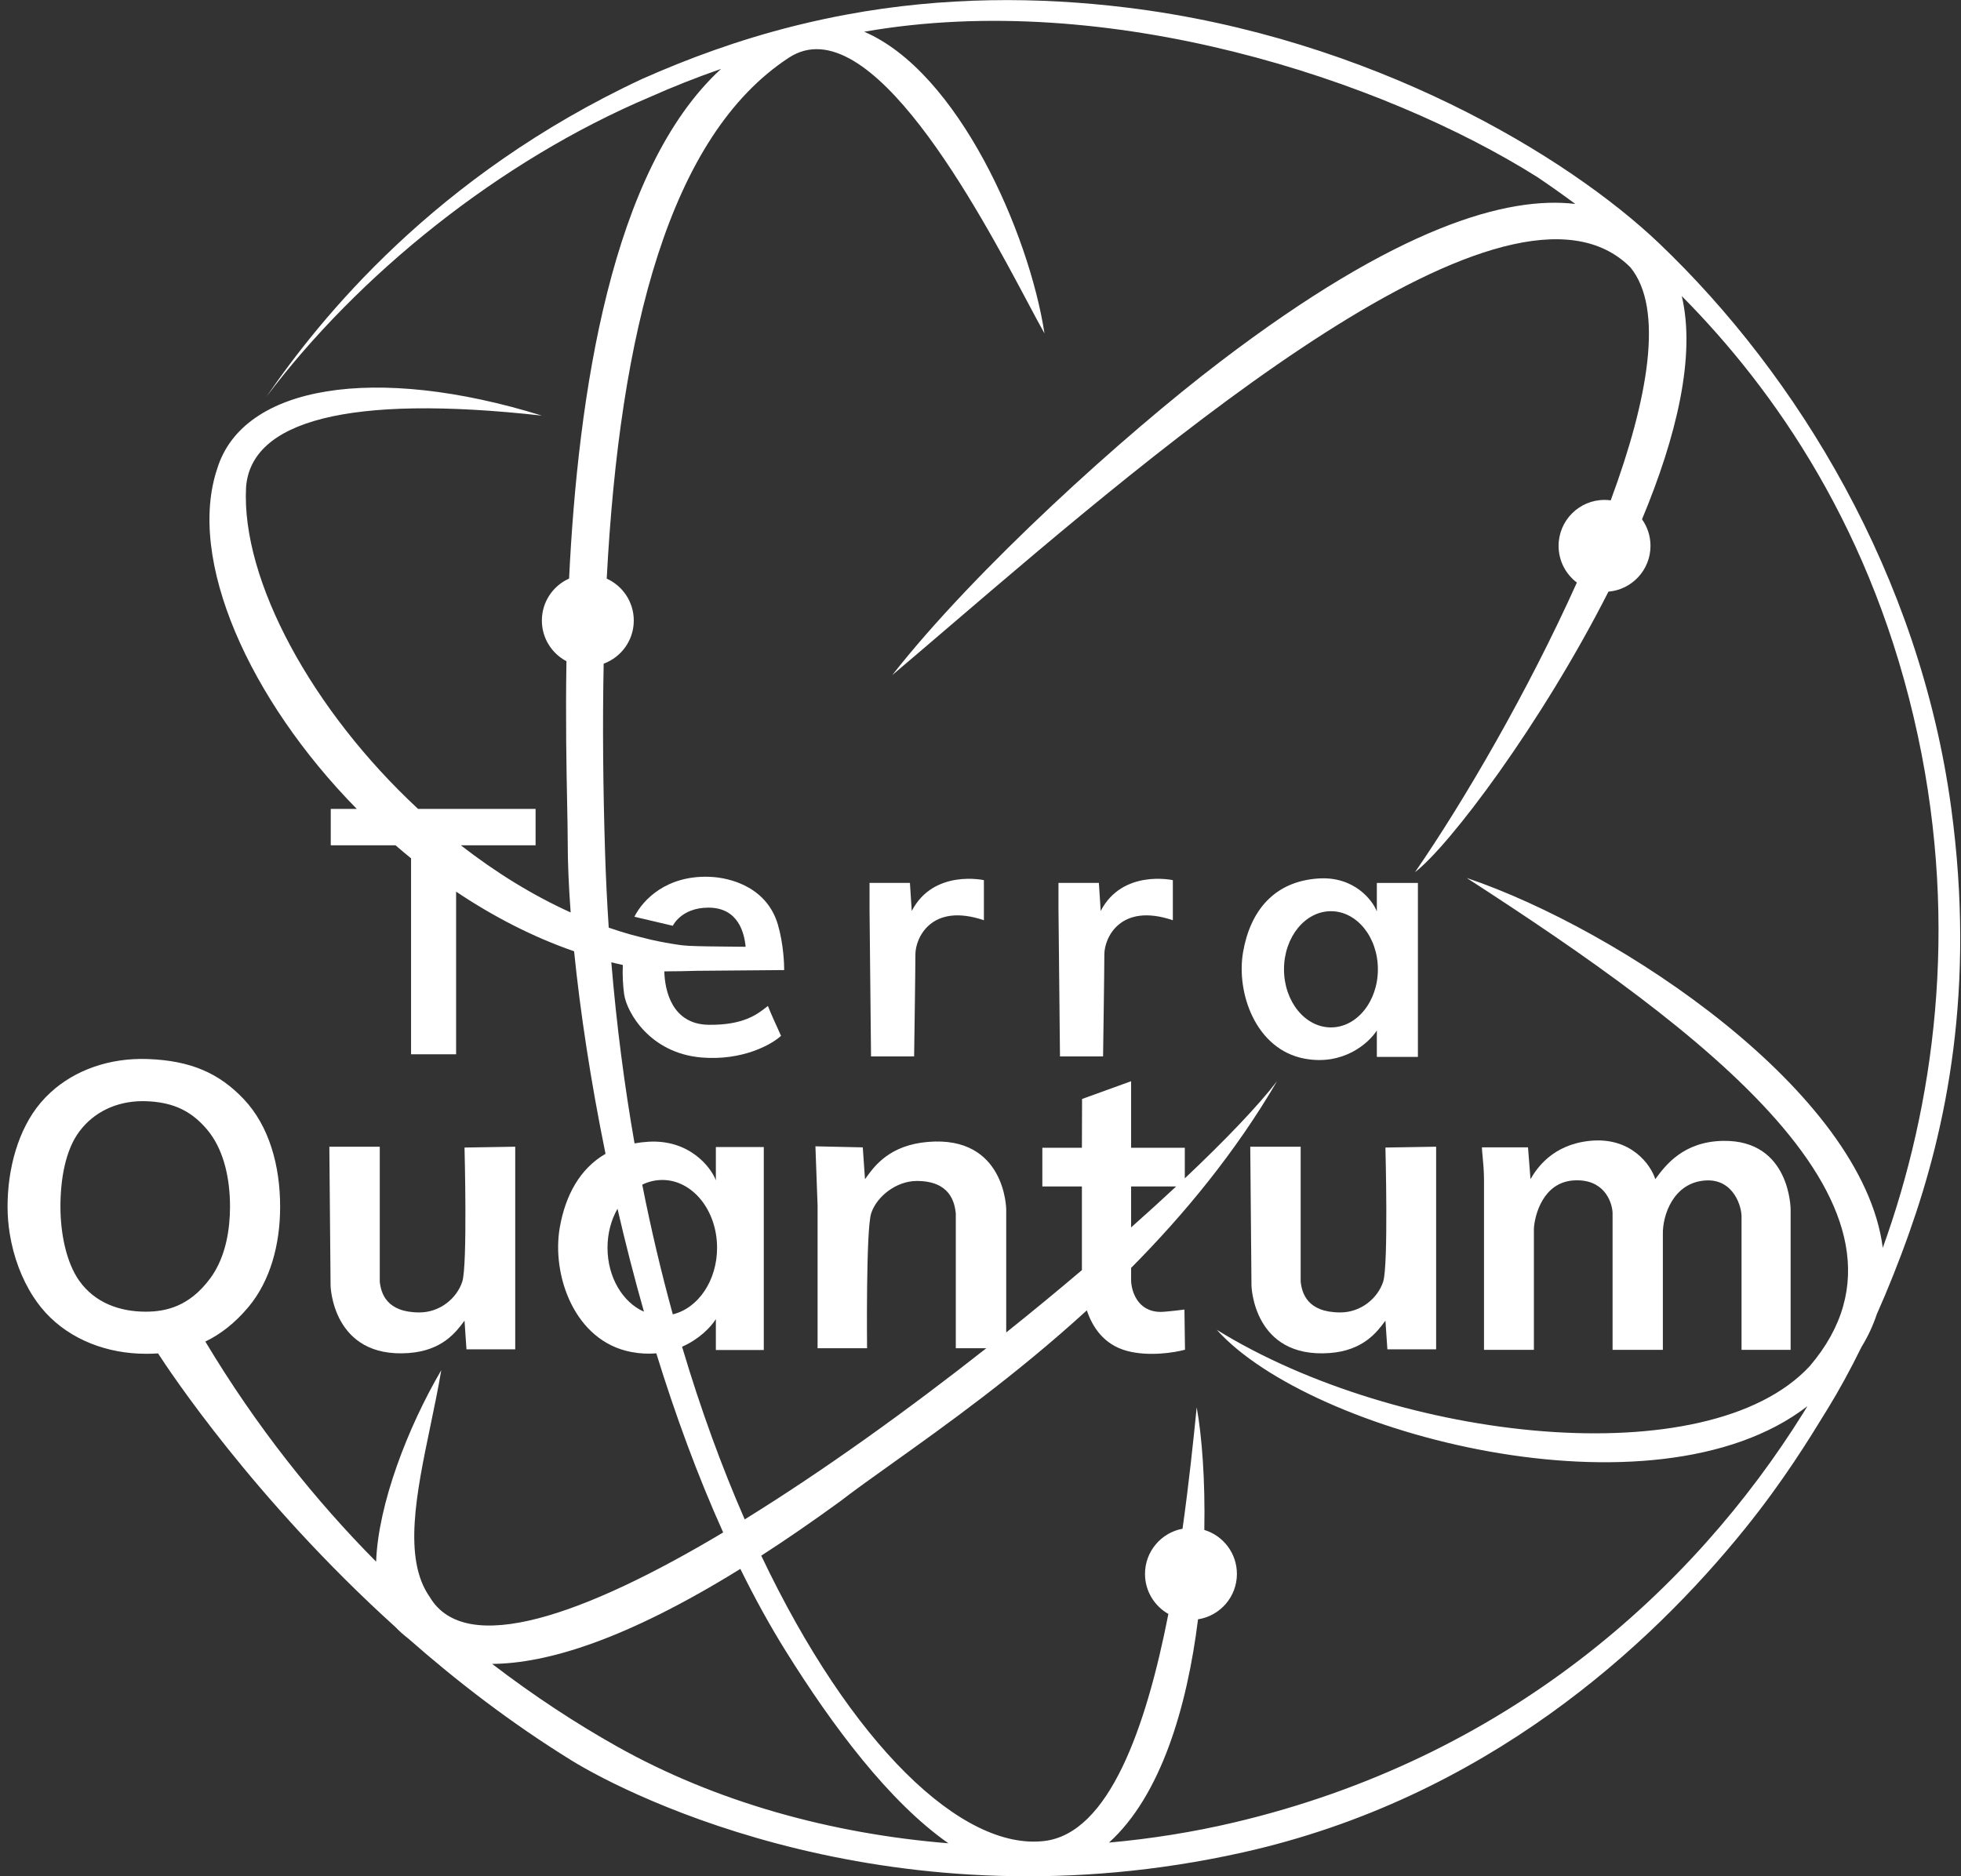
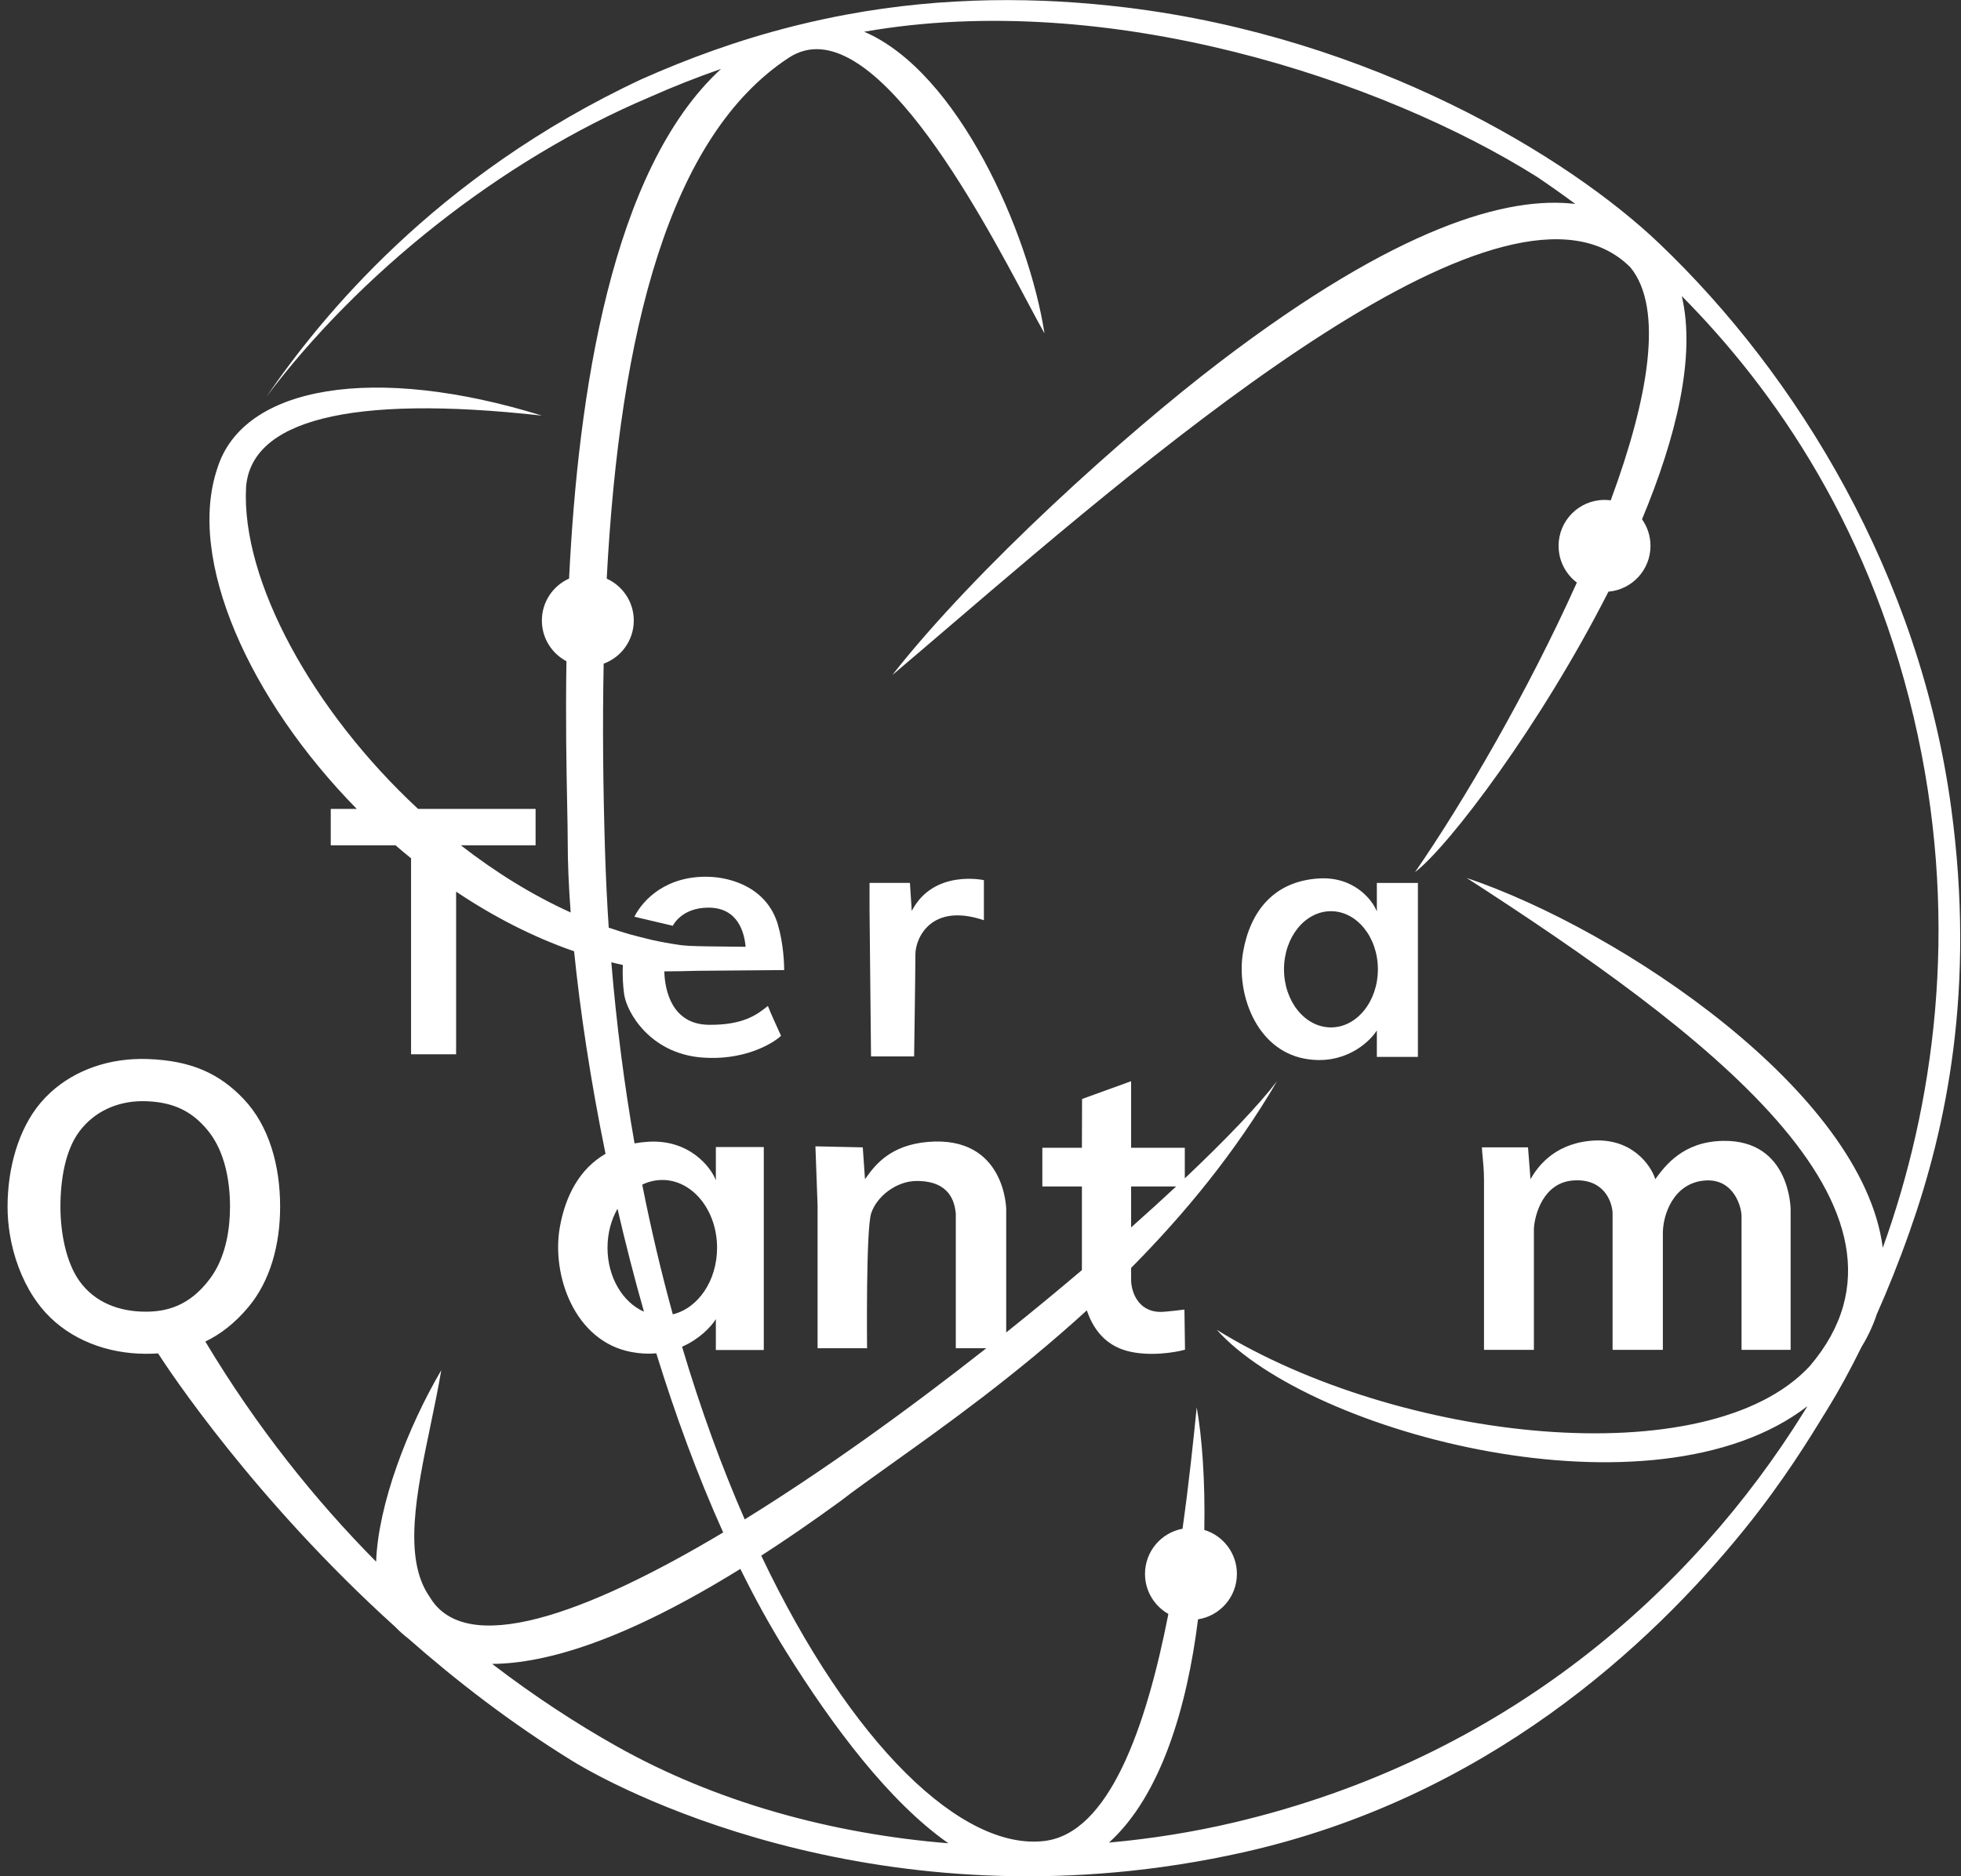
<svg xmlns="http://www.w3.org/2000/svg" width="186" height="178" viewBox="0 0 186 178" fill="none">
  <rect x="0" y="0" width="186" height="178" fill="#333333" stroke="none" />
  <path d="M144.931 108.841H140.56C140.56 109.025 140.587 109.304 140.621 109.657C140.679 110.259 140.757 111.072 140.757 111.981V128.053H145.489V116.551C145.566 115.23 146.38 112.168 149.25 111.981C152.069 111.797 152.875 113.896 152.952 115.012V128.053H157.722V117.128C157.671 115.315 158.707 112.148 161.814 111.981C164.431 111.84 165.236 114.479 165.185 115.537V128.053H169.84V114.743C169.84 114.743 169.84 108.114 163.421 108.228C159.649 108.295 157.962 110.567 157.058 111.784L157.002 111.859C156.598 110.533 154.712 107.814 150.771 108.228C147.26 108.597 145.769 110.815 145.167 111.859L144.931 108.841Z" fill="white" />
-   <path d="M118.586 108.781H123.368V121.577C123.485 122.661 123.986 124.503 127.126 124.503C129.09 124.503 130.688 123.148 131.195 121.577C131.703 120.005 131.407 108.861 131.407 108.861L136.216 108.781V128.005H131.593L131.407 125.282L131.339 125.373C130.603 126.362 129.292 128.124 126.109 128.355C118.862 128.882 118.702 121.961 118.702 121.961L118.586 108.781Z" fill="white" />
  <path fill-rule="evenodd" clip-rule="evenodd" d="M130.593 83.761V86.465C130.192 85.398 128.439 83.133 125.107 83.333C120.819 83.59 118.58 86.453 117.907 90.308C117.234 94.162 119.09 99.547 123.72 100.424C127.424 101.125 129.845 98.935 130.593 97.752V100.261H134.488V83.761H130.593ZM130.692 91.952C130.692 94.996 128.698 97.464 126.24 97.464C123.781 97.464 121.787 94.996 121.787 91.952C121.787 88.908 123.781 86.44 126.24 86.44C128.698 86.44 130.692 88.908 130.692 91.952Z" fill="white" />
-   <path d="M104.228 83.754H100.396L100.397 86.285L100.539 100.219H104.626C104.626 100.219 104.747 92.083 104.747 90.537C104.747 88.99 106.235 85.606 111.244 87.296V83.495C111.244 83.495 106.463 82.429 104.401 86.419L104.228 83.754Z" fill="white" />
  <path d="M82.475 83.754H86.306L86.479 86.419C88.541 82.429 93.322 83.495 93.322 83.495V87.296C88.313 85.606 86.825 88.99 86.825 90.537C86.825 92.083 86.704 100.219 86.704 100.219H82.617L82.475 86.285L82.475 83.754Z" fill="white" />
  <path fill-rule="evenodd" clip-rule="evenodd" d="M185.067 76.614C182.07 54.548 170.484 35.59 157.365 23.082C148.743 14.861 130.136 3.564 106.874 0.718C98.532 -0.302 89.547 -0.339 80.272 1.387C78.704 1.678 77.181 2.009 75.701 2.373C75.552 2.406 75.404 2.443 75.255 2.483C69.993 3.808 65.264 5.554 60.896 7.492C41.248 16.668 30.351 30.225 25.279 37.623C33.97 26.097 47.321 15.261 61.677 9.189C63.874 8.211 66.118 7.326 68.391 6.537C57.97 16.093 54.829 37.43 53.977 54.885C52.456 55.565 51.396 57.092 51.396 58.866C51.396 60.541 52.341 61.995 53.727 62.725C53.637 68.258 53.73 73.022 53.796 76.349C53.825 77.806 53.848 78.992 53.848 79.842C53.848 81.787 53.94 84.047 54.127 86.559C50.47 84.904 46.962 82.72 43.707 80.187H50.8V76.737H39.656C29.614 67.413 22.879 55.058 23.338 46.237C23.788 39.95 32.982 37.376 51.396 39.426C35.597 34.523 23.065 36.528 20.614 44.428C17.685 53.075 23.637 66.352 33.841 76.737H31.372V80.187H37.514C37.999 80.606 38.49 81.019 38.989 81.423V100.015H43.262V84.583C46.782 86.944 50.549 88.891 54.452 90.242C55.023 95.888 56.008 102.48 57.434 109.456C55.017 110.849 53.63 113.38 53.094 116.45C52.309 120.949 54.475 127.232 59.878 128.256C60.727 128.417 61.52 128.447 62.25 128.382C64.053 134.218 66.162 139.981 68.593 145.375C55.439 153.231 44.159 157.229 40.765 151.502C38.2 147.867 39.493 141.657 40.827 135.249C41.192 133.492 41.562 131.719 41.855 129.981C38.667 135.419 35.867 142.71 35.675 148.148C29.895 142.312 24.34 135.382 19.476 127.265C20.865 126.595 22.252 125.56 23.569 123.982C25.636 121.505 26.57 118.074 26.57 114.472C26.57 110.553 25.52 106.802 23.119 104.267C20.796 101.814 18.103 100.611 14.013 100.464C10.434 100.336 7.144 101.481 4.8 103.63C4.465 103.937 4.149 104.265 3.855 104.612C2.801 105.855 2.016 107.408 1.495 109.105C0.974 110.802 0.717 112.644 0.717 114.464C0.717 115.322 0.787 116.183 0.923 117.03C1.274 119.226 2.061 121.332 3.184 123.048C3.406 123.387 3.641 123.712 3.889 124.019C6.104 126.761 9.521 128.235 13.129 128.408C13.369 128.42 13.61 128.425 13.852 128.425C14.225 128.425 14.606 128.415 14.993 128.39C15.972 129.909 24.08 142.213 37.487 154.332C37.855 154.713 38.27 155.09 38.738 155.448C43.335 159.499 48.52 163.49 54.225 167.012C59.754 170.425 84.903 183.086 117.865 175.731C140.935 170.584 156.537 156.137 165.515 145.009C169.177 140.47 171.635 136.453 173.203 133.89C173.284 133.759 173.362 133.631 173.438 133.507C174.389 131.955 175.452 130.041 176.563 127.778C177.186 126.759 177.665 125.725 178.01 124.679C179.042 122.361 180.09 119.762 181.106 116.891C184.592 107.04 187.409 93.862 185.067 76.614ZM57.984 91.29C58.48 97.26 59.229 102.996 60.186 108.466C60.603 108.39 61.04 108.337 61.496 108.31C65.385 108.077 67.431 110.72 67.899 111.966V108.81H72.445V128.065H67.899V125.138C67.412 125.908 66.317 127.044 64.694 127.756C66.461 133.704 68.469 139.182 70.635 144.135C78.135 139.501 86.131 133.74 93.552 127.899H90.657V115.103C90.54 114.019 90.097 112.031 86.957 112.031C84.993 112.031 83.137 113.531 82.63 115.103C82.122 116.674 82.241 127.899 82.241 127.899H77.547V114.346L77.343 108.745L81.834 108.844L82.044 111.862C82.062 111.837 82.081 111.812 82.1 111.785C82.11 111.772 82.12 111.759 82.129 111.746C82.14 111.732 82.151 111.717 82.161 111.702L82.198 111.652L82.203 111.645C82.966 110.594 84.397 108.624 88.032 108.324C95.379 107.719 95.439 114.719 95.439 114.719V126.402C97.923 124.416 100.33 122.431 102.618 120.488V112.553H98.865V108.881H102.618L102.633 104.254L107.286 102.57V108.881H112.378V111.783C116.308 108.07 119.368 104.858 121.127 102.565C117.187 109.308 112.33 115.191 107.286 120.278V121.469C107.303 122.423 107.858 124.432 110.066 124.452C110.632 124.452 112.343 124.229 112.343 124.229L112.397 128.039C111.43 128.308 108.98 128.708 106.909 128.156C104.671 127.559 103.6 125.847 103.087 124.305C96.348 130.461 89.631 135.253 84.624 138.825C82.687 140.206 81.007 141.405 79.679 142.431C77.031 144.359 74.543 146.068 72.204 147.577C80.733 165.51 91.254 175.585 99.069 174.642C105.195 173.902 108.705 163.897 110.821 153.105C109.497 152.357 108.603 150.936 108.603 149.307C108.603 147.173 110.137 145.397 112.163 145.022C112.756 140.8 113.179 136.786 113.507 133.507C114.006 136.265 114.319 140.435 114.229 145.136C116.018 145.678 117.32 147.341 117.32 149.307C117.32 151.487 115.721 153.292 113.632 153.615C112.595 161.946 110.109 170.345 105.188 174.795C109.226 174.431 113.193 173.794 117.019 172.894C142.898 166.804 160.589 150.819 171.063 133.999C171.187 133.799 171.311 133.597 171.435 133.394C156.849 144.653 124.245 136.022 115.414 126.152C132.576 136.776 161.996 140.045 171.664 129.585C184.334 114.711 161.452 97.723 139.114 83.285C153.681 88.204 176.674 103.572 178.581 118.37C183.424 104.956 185.833 88.121 181.909 69.802C177.739 50.337 168.279 36.928 159.515 28.085C160.864 33.767 159.006 41.443 155.745 49.261C156.251 49.973 156.548 50.843 156.548 51.783C156.548 54.065 154.794 55.938 152.56 56.126C146.168 68.722 137.461 80.253 134.21 82.74C138.862 76.007 144.945 65.551 149.565 55.264C148.512 54.468 147.831 53.205 147.831 51.783C147.831 49.376 149.782 47.424 152.189 47.424C152.389 47.424 152.585 47.438 152.777 47.464C156.345 37.823 157.845 29.275 154.641 25.359C143.203 13.921 110.427 41.977 90.089 59.388C88.146 61.051 86.317 62.617 84.631 64.042C92.531 53.962 106.696 41.207 115.686 34.349C132.619 21.431 143.026 18.581 149.417 19.347C148.103 18.371 146.896 17.527 145.832 16.808C131.135 7.554 105.107 -1.05 81.966 3.011C90.86 6.809 97.591 22.052 99.069 31.625C98.669 30.926 98.136 29.923 97.491 28.71C92.858 19.994 82.476 0.466 74.824 5.473C63.502 12.88 58.782 31.445 57.547 54.891C59.06 55.575 60.114 57.097 60.114 58.866C60.114 60.745 58.925 62.346 57.258 62.958C57.142 68.713 57.199 74.698 57.389 80.833C57.465 83.256 57.582 85.646 57.738 88.001C58.396 88.228 59.058 88.438 59.723 88.628C60.441 88.82 61.128 88.997 61.792 89.155C62.676 89.353 63.565 89.515 64.456 89.641C64.552 89.654 64.647 89.667 64.741 89.678C64.94 89.698 65.138 89.713 65.337 89.724C66.253 89.774 67.955 89.789 69.311 89.801C69.865 89.806 70.361 89.81 70.722 89.816C70.601 88.515 70.036 86.102 67.195 86.102C64.613 86.102 63.817 87.823 63.817 87.823L60.17 86.966C61.028 85.272 63.263 83.071 67.195 83.174C69.425 83.232 72.762 84.252 73.778 87.7C74.319 89.537 74.38 91.461 74.38 92.025L66.121 92.094C65.156 92.122 64.162 92.145 63.01 92.148C63.053 93.971 63.741 97.16 67.195 97.215C70.503 97.267 71.841 96.212 72.71 95.527C72.752 95.494 72.794 95.46 72.835 95.429C73.087 96.08 73.597 97.198 73.919 97.903C73.981 98.04 74.037 98.162 74.082 98.262C73.21 99.077 70.436 100.644 66.537 100.318C61.662 99.911 59.452 96.052 59.201 94.328C59.088 93.547 59.032 92.526 59.074 91.543C58.71 91.464 58.346 91.38 57.984 91.29ZM57.622 118.369C57.622 116.991 57.972 115.713 58.569 114.667C59.313 117.889 60.149 121.161 61.079 124.432C59.065 123.547 57.622 121.166 57.622 118.369ZM60.916 112.381C61.762 116.661 62.736 120.767 63.815 124.683C66.208 124.108 68.014 121.499 68.014 118.369C68.014 114.816 65.688 111.936 62.818 111.936C62.147 111.936 61.505 112.094 60.916 112.381ZM111.557 112.553C110.22 113.801 108.791 115.101 107.286 116.437V112.553H111.557ZM74.551 156.662C78.955 163.725 84.331 170.928 89.955 174.861C78.876 173.961 67.921 170.964 58.479 165.652C54.674 163.511 50.691 160.918 46.678 157.844C51.852 157.808 59.326 155.581 70.222 148.831C71.574 151.576 73.016 154.201 74.551 156.662ZM21.817 114.469C21.817 116.719 21.385 118.876 20.403 120.564C20.263 120.805 20.111 121.037 19.948 121.258C17.96 123.953 15.719 124.431 13.817 124.431C11.374 124.431 9.021 123.606 7.53 121.518C6.278 119.765 5.732 116.981 5.732 114.469C5.732 111.869 6.199 109.106 7.53 107.332C8.923 105.472 11.05 104.49 13.437 104.46C13.596 104.458 13.757 104.461 13.918 104.467C16.177 104.559 17.76 105.228 19.102 106.567C19.294 106.758 19.481 106.963 19.664 107.182C21.085 108.879 21.734 111.339 21.809 113.946C21.814 114.119 21.817 114.294 21.817 114.469Z" fill="white" />
-   <path d="M31.238 108.781H36.02V121.577C36.137 122.661 36.639 124.503 39.778 124.503C41.743 124.503 43.34 123.148 43.848 121.577C44.355 120.005 44.059 108.861 44.059 108.861L48.869 108.781V128.005H44.245L44.059 125.282C44.037 125.312 44.014 125.342 43.991 125.373C43.255 126.362 41.945 128.124 38.762 128.355C31.514 128.882 31.355 121.961 31.355 121.961L31.238 108.781Z" fill="white" />
</svg>